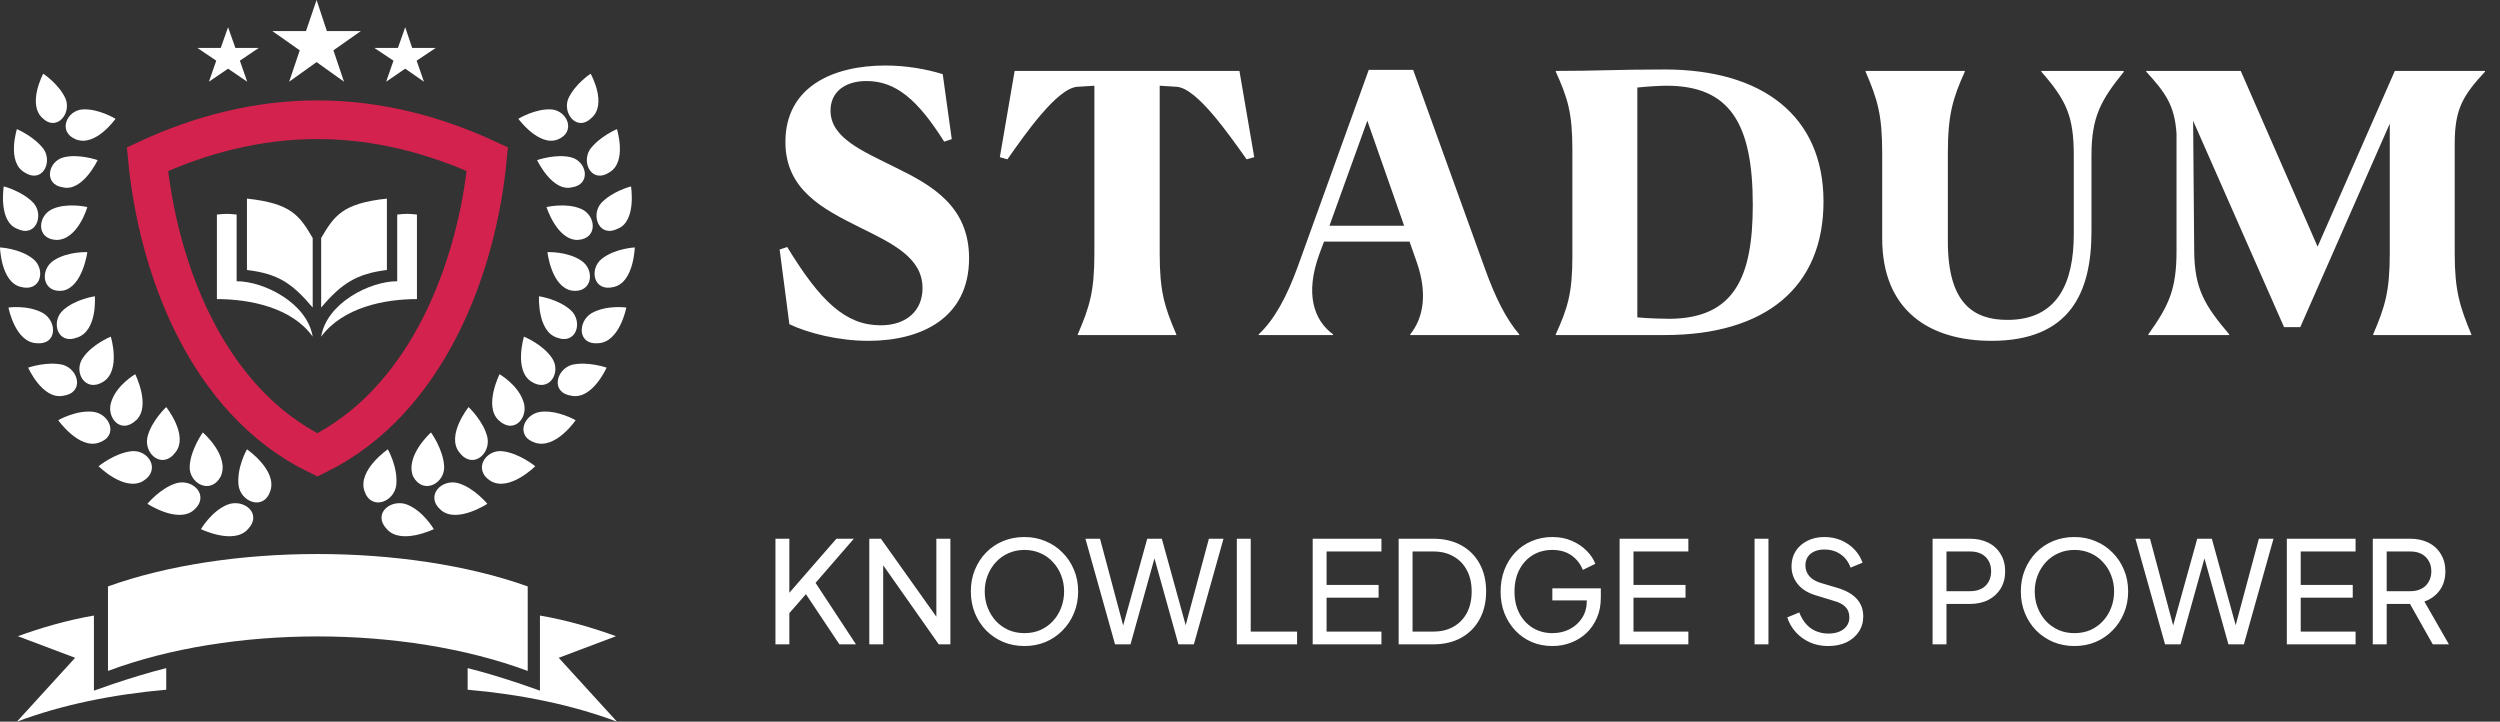
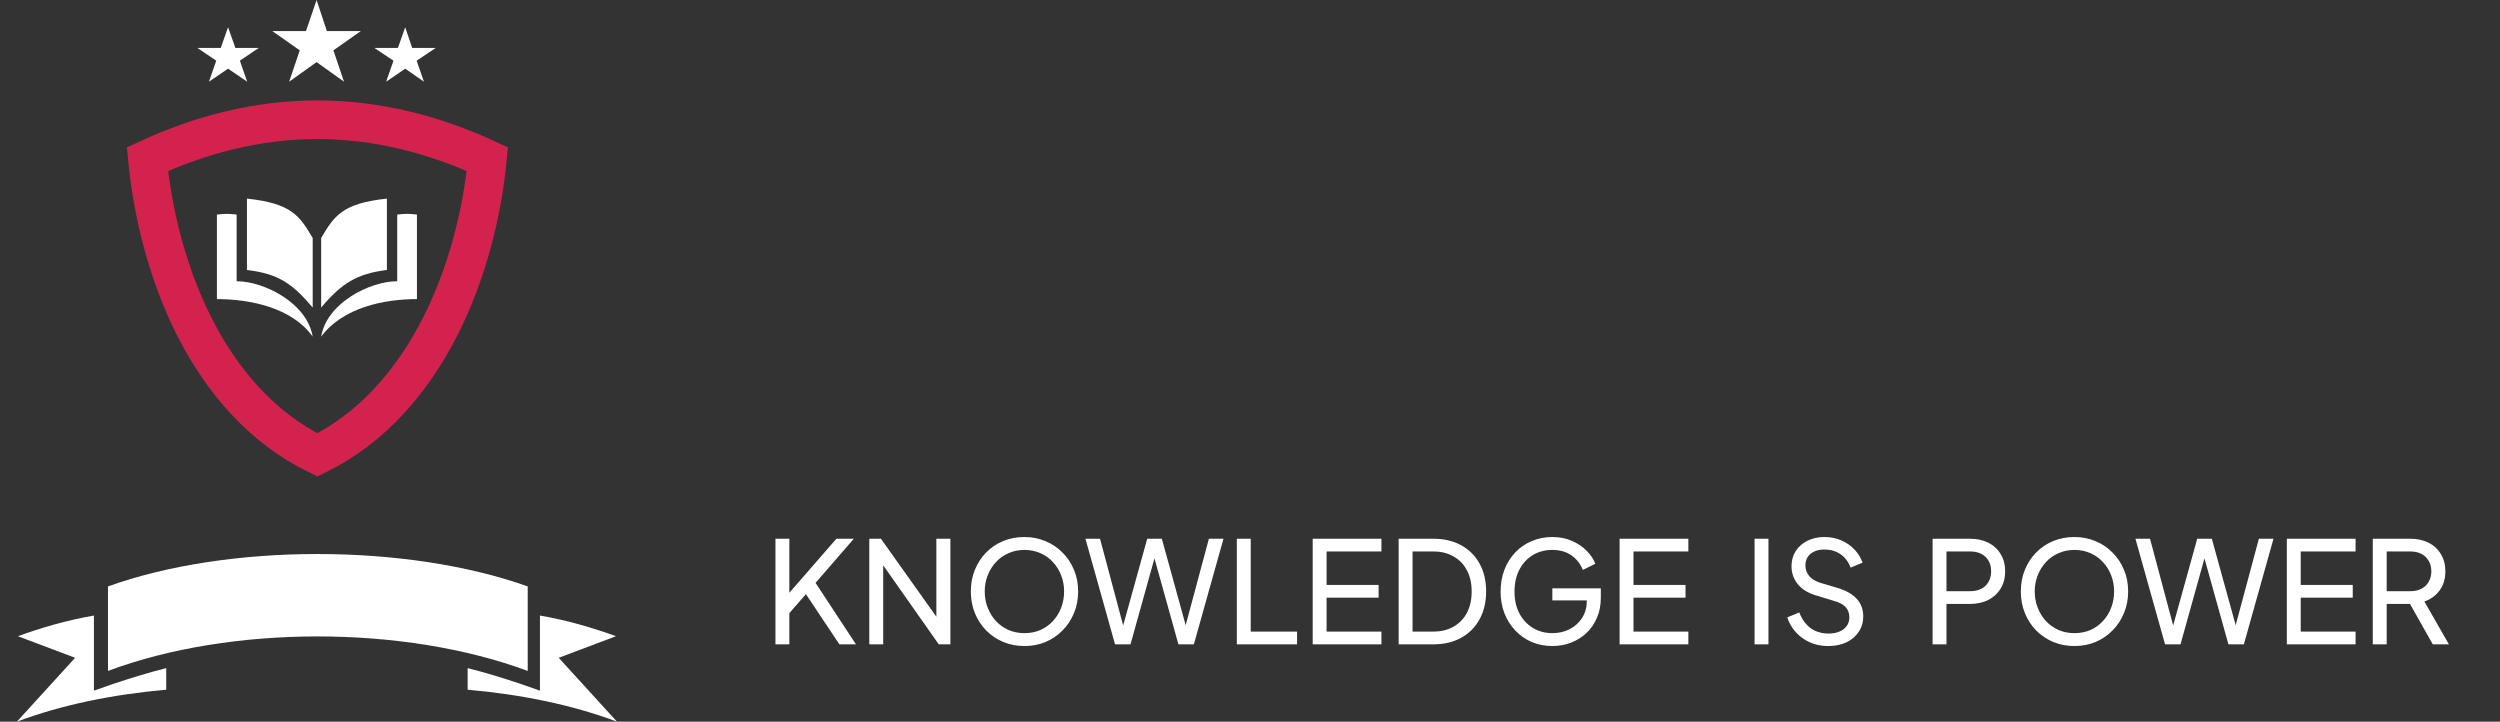
<svg xmlns="http://www.w3.org/2000/svg" width="194" height="56" viewBox="0 0 194 56" fill="none">
  <rect x="0" y="0" width="194" height="56" fill="#333333" stroke="none" />
-   <path fill-rule="evenodd" clip-rule="evenodd" d="M33.664 41.062C33.664 41.062 32.863 39.678 31.624 39.168C30.385 38.658 28.855 39.824 30.021 41.062C31.114 42.301 33.664 41.062 33.664 41.062ZM30.094 34.868C30.094 34.868 30.895 36.253 30.75 37.637C30.604 38.949 28.782 39.678 28.272 38.075C27.762 36.471 30.094 34.868 30.094 34.868ZM40.223 9.218C40.223 9.218 41.534 8.417 42.773 8.49C44.012 8.563 44.741 10.239 43.283 10.822C41.826 11.405 40.223 9.218 40.223 9.218ZM45.834 5.721C45.834 5.721 44.595 6.522 44.085 7.688C43.648 8.854 44.813 10.239 45.907 9.146C47.145 8.052 45.834 5.721 45.834 5.721ZM41.68 12.425C41.68 12.425 43.138 11.915 44.303 12.206C45.542 12.498 45.907 14.319 44.376 14.538C42.846 14.902 41.68 12.425 41.68 12.425ZM47.874 10.02C47.874 10.02 46.489 10.603 45.761 11.623C45.105 12.716 45.979 14.246 47.291 13.372C48.675 12.57 47.874 10.02 47.874 10.02ZM42.409 16.068C42.409 16.068 43.939 15.704 45.105 16.214C46.271 16.724 46.417 18.546 44.813 18.619C43.21 18.619 42.409 16.068 42.409 16.068ZM48.967 14.465C48.967 14.465 47.51 14.829 46.635 15.777C45.834 16.724 46.489 18.473 47.947 17.744C49.404 17.161 48.967 14.465 48.967 14.465ZM42.482 19.566C42.482 19.566 44.012 19.493 45.105 20.222C46.198 20.95 45.979 22.772 44.376 22.553C42.773 22.262 42.482 19.566 42.482 19.566ZM49.258 19.201C49.258 19.201 47.728 19.274 46.708 20.076C45.688 20.878 46.052 22.699 47.655 22.262C49.186 21.898 49.258 19.201 49.258 19.201ZM41.826 22.991C41.826 22.991 43.356 23.209 44.303 24.084C45.251 24.958 44.741 26.78 43.21 26.197C41.68 25.687 41.826 22.991 41.826 22.991ZM48.603 23.865C48.603 23.865 47.072 23.646 45.907 24.302C44.813 24.958 44.813 26.78 46.416 26.634C48.093 26.561 48.603 23.865 48.603 23.865ZM40.66 26.124C40.66 26.124 42.117 26.707 42.846 27.8C43.575 28.893 42.627 30.496 41.243 29.622C39.858 28.747 40.66 26.124 40.66 26.124ZM47.072 28.529C47.072 28.529 45.615 28.019 44.376 28.31C43.138 28.674 42.7 30.496 44.376 30.715C45.979 31.006 47.072 28.529 47.072 28.529ZM38.765 29.039C38.765 29.039 40.15 29.84 40.587 31.079C41.097 32.318 39.931 33.775 38.692 32.609C37.526 31.516 38.765 29.039 38.765 29.039ZM44.668 32.609C44.668 32.609 43.283 31.808 41.971 31.954C40.66 32.099 39.931 33.848 41.534 34.358C43.138 34.868 44.668 32.609 44.668 32.609ZM36.361 31.589C36.361 31.589 37.527 32.682 37.818 33.921C38.109 35.233 36.652 36.471 35.632 35.087C34.612 33.775 36.361 31.589 36.361 31.589ZM41.534 36.18C41.534 36.18 40.296 35.16 38.984 35.014C37.672 34.868 36.652 36.471 38.109 37.346C39.567 38.148 41.534 36.18 41.534 36.18ZM33.446 33.557C33.446 33.557 34.393 34.868 34.466 36.18C34.539 37.492 32.863 38.439 32.061 36.982C31.405 35.379 33.446 33.557 33.446 33.557ZM37.818 39.095C37.818 39.095 36.798 37.856 35.559 37.492C34.248 37.127 32.936 38.512 34.247 39.605C35.486 40.625 37.818 39.095 37.818 39.095Z" fill="white" />
-   <path fill-rule="evenodd" clip-rule="evenodd" d="M15.594 41.062C15.594 41.062 16.395 39.678 17.634 39.168C18.873 38.658 20.403 39.824 19.238 41.062C18.145 42.301 15.594 41.062 15.594 41.062ZM19.165 34.868C19.165 34.868 18.363 36.253 18.509 37.637C18.654 38.949 20.476 39.678 20.986 38.075C21.497 36.471 19.165 34.868 19.165 34.868ZM8.963 9.218C8.963 9.218 7.651 8.417 6.413 8.49C5.174 8.563 4.445 10.239 5.902 10.822C7.433 11.405 8.963 9.218 8.963 9.218ZM3.352 5.721C3.352 5.721 4.591 6.522 5.101 7.688C5.538 8.854 4.372 10.239 3.279 9.146C2.113 8.052 3.352 5.721 3.352 5.721ZM7.578 12.425C7.578 12.425 6.121 11.915 4.955 12.206C3.716 12.498 3.352 14.319 4.882 14.538C6.412 14.902 7.578 12.425 7.578 12.425ZM1.312 10.02C1.312 10.02 2.696 10.603 3.425 11.623C4.081 12.716 3.206 14.246 1.895 13.372C0.51 12.57 1.312 10.02 1.312 10.02ZM6.777 16.068C6.777 16.068 5.247 15.704 4.081 16.214C2.915 16.724 2.769 18.546 4.372 18.619C6.048 18.619 6.777 16.068 6.777 16.068ZM0.291 14.465C0.291 14.465 1.749 14.829 2.623 15.777C3.425 16.724 2.769 18.473 1.312 17.744C-0.146 17.161 0.291 14.465 0.291 14.465ZM6.777 19.566C6.777 19.566 5.247 19.493 4.154 20.222C3.06 20.95 3.279 22.772 4.882 22.553C6.412 22.262 6.777 19.566 6.777 19.566ZM0 19.201C0 19.201 1.53 19.274 2.55 20.076C3.571 20.878 3.206 22.699 1.603 22.262C0.073 21.898 0 19.201 0 19.201ZM7.36 22.991C7.36 22.991 5.83 23.209 4.882 24.084C3.935 24.958 4.445 26.78 5.975 26.197C7.578 25.687 7.36 22.991 7.36 22.991ZM0.656 23.865C0.656 23.865 2.186 23.646 3.352 24.302C4.445 24.958 4.445 26.78 2.842 26.634C1.166 26.561 0.656 23.865 0.656 23.865ZM8.599 26.124C8.599 26.124 7.141 26.707 6.413 27.8C5.684 28.893 6.631 30.496 8.016 29.622C9.4 28.747 8.599 26.124 8.599 26.124ZM2.186 28.529C2.186 28.529 3.643 28.019 4.882 28.31C6.121 28.674 6.558 30.496 4.882 30.715C3.279 31.006 2.186 28.529 2.186 28.529ZM10.493 29.039C10.493 29.039 9.109 29.84 8.671 31.079C8.161 32.318 9.327 33.775 10.566 32.609C11.732 31.516 10.493 29.039 10.493 29.039ZM4.518 32.609C4.518 32.609 5.902 31.808 7.214 31.954C8.526 32.099 9.254 33.848 7.651 34.358C6.121 34.868 4.518 32.609 4.518 32.609ZM12.898 31.589C12.898 31.589 11.732 32.682 11.44 33.921C11.149 35.233 12.606 36.471 13.627 35.087C14.647 33.775 12.898 31.589 12.898 31.589ZM7.651 36.18C7.651 36.18 8.89 35.16 10.202 35.014C11.513 34.868 12.534 36.471 11.076 37.346C9.619 38.148 7.651 36.18 7.651 36.18ZM15.74 33.557C15.74 33.557 14.792 34.868 14.72 36.18C14.647 37.492 16.323 38.439 17.124 36.982C17.853 35.379 15.74 33.557 15.74 33.557ZM11.44 39.095C11.44 39.095 12.461 37.856 13.7 37.492C15.011 37.127 16.323 38.512 15.011 39.605C13.772 40.625 11.44 39.095 11.44 39.095Z" fill="white" />
  <path d="M24.631 35.305C33.229 31.079 37.019 20.659 37.82 12.351C33.739 10.457 29.294 9.291 24.631 9.291C19.967 9.291 15.522 10.457 11.441 12.351C12.243 20.659 15.959 31.079 24.631 35.305Z" stroke="#D3224D" stroke-width="3" stroke-miterlimit="22.926" />
  <path fill-rule="evenodd" clip-rule="evenodd" d="M47.875 56C44.377 54.688 40.443 53.887 36.289 53.522V51.846C37.746 52.211 39.131 52.648 40.443 53.085L41.9 53.595V51.992V47.766C44.013 48.13 45.981 48.713 47.802 49.369L43.357 51.045L47.875 56Z" fill="white" />
  <path fill-rule="evenodd" clip-rule="evenodd" d="M1.312 56C4.81 54.688 8.745 53.887 12.899 53.522V51.846C11.441 52.211 10.057 52.648 8.745 53.085L7.288 53.595V51.992V47.766C5.175 48.13 3.207 48.713 1.385 49.369L5.83 51.045L1.312 56Z" fill="white" />
  <path fill-rule="evenodd" clip-rule="evenodd" d="M8.379 45.506V52.064C17.925 48.494 31.333 48.494 40.951 52.064V45.506C31.551 42.154 17.706 42.154 8.379 45.506Z" fill="white" />
  <path d="M10.346 46.527L11.002 46.381C11.075 46.381 11.148 46.308 11.221 46.308C11.366 46.235 11.439 46.235 11.512 46.235C11.585 46.235 11.658 46.235 11.658 46.235C11.658 46.308 11.658 46.308 11.585 46.308C11.512 46.308 11.439 46.381 11.366 46.454C11.366 46.527 11.366 46.672 11.366 46.891C11.439 47.11 11.439 47.328 11.512 47.547C11.585 47.911 11.731 48.203 11.803 48.348C11.876 48.494 11.949 48.567 12.095 48.64C12.241 48.713 12.386 48.713 12.605 48.64C12.824 48.567 12.969 48.494 13.042 48.421C13.115 48.276 13.188 48.13 13.115 47.984C13.115 47.766 13.042 47.401 12.896 46.891C12.824 46.6 12.751 46.381 12.678 46.308C12.605 46.235 12.532 46.162 12.386 46.162C12.314 46.162 12.241 46.162 12.241 46.09C12.241 46.017 12.241 46.017 12.314 46.017C12.314 46.017 12.386 46.017 12.459 46.017C12.532 46.017 12.605 46.017 12.678 45.944C12.751 45.944 12.824 45.871 12.97 45.871C13.042 45.871 13.115 45.798 13.115 45.798C13.188 45.798 13.188 45.798 13.261 45.798C13.261 45.798 13.261 45.871 13.188 45.871C13.115 45.871 13.042 45.944 13.042 46.017C12.969 46.089 12.969 46.162 13.042 46.308C13.042 46.454 13.115 46.818 13.261 47.328C13.334 47.693 13.407 47.984 13.334 48.13C13.334 48.276 13.188 48.494 13.042 48.567C12.897 48.713 12.678 48.786 12.386 48.858C12.168 48.931 12.022 48.931 11.803 48.931C11.658 48.931 11.512 48.931 11.366 48.858C11.293 48.786 11.148 48.713 11.075 48.64C11.002 48.567 10.929 48.421 10.929 48.203L10.638 47.11C10.565 46.964 10.565 46.818 10.492 46.745C10.419 46.672 10.419 46.6 10.346 46.6C10.273 46.6 10.273 46.6 10.127 46.6C10.055 46.6 10.055 46.6 10.055 46.6C10.055 46.6 10.055 46.6 10.055 46.527C10.273 46.527 10.346 46.527 10.346 46.527ZM14.5 45.579C15.301 46.235 15.957 46.745 16.54 47.11C16.54 47.037 16.54 46.964 16.54 46.891L16.394 46.09C16.321 45.871 16.321 45.725 16.249 45.652C16.176 45.579 16.176 45.507 16.103 45.507C16.03 45.507 15.957 45.434 15.811 45.434C15.738 45.434 15.738 45.434 15.738 45.361C15.738 45.288 15.738 45.288 15.811 45.288H15.884C15.957 45.288 16.103 45.288 16.249 45.215C16.467 45.215 16.613 45.142 16.686 45.142C16.759 45.142 16.759 45.142 16.759 45.142C16.831 45.142 16.831 45.142 16.831 45.215C16.831 45.288 16.831 45.288 16.759 45.288C16.686 45.288 16.613 45.361 16.54 45.434C16.467 45.507 16.467 45.652 16.467 45.871L16.686 47.037L16.831 47.911C16.831 47.984 16.831 48.057 16.759 48.057C16.759 48.057 16.759 48.057 16.686 48.057C16.686 48.057 16.54 47.984 16.321 47.838C16.103 47.693 15.811 47.474 15.374 47.11C14.937 46.818 14.645 46.527 14.5 46.381C14.5 46.454 14.572 46.745 14.718 47.401C14.791 47.62 14.791 47.766 14.864 47.911C14.937 48.057 15.01 48.13 15.083 48.13C15.155 48.13 15.301 48.203 15.374 48.13C15.447 48.13 15.447 48.13 15.447 48.203C15.447 48.276 15.447 48.276 15.374 48.276C15.374 48.276 15.301 48.276 15.228 48.276C15.155 48.276 15.01 48.276 14.937 48.348C14.718 48.421 14.573 48.421 14.5 48.421C14.427 48.421 14.427 48.421 14.354 48.421C14.281 48.421 14.281 48.421 14.281 48.348C14.281 48.348 14.281 48.276 14.427 48.276C14.573 48.203 14.645 48.13 14.718 48.057C14.718 47.984 14.718 47.838 14.718 47.62C14.572 46.891 14.5 46.454 14.427 46.308C14.354 46.162 14.281 46.017 14.208 45.871C14.062 45.725 13.99 45.725 13.844 45.725C13.771 45.725 13.771 45.725 13.771 45.652C13.771 45.579 13.771 45.579 13.844 45.579C13.844 45.579 13.844 45.579 13.917 45.579C13.917 45.579 13.99 45.579 14.062 45.579C14.208 45.579 14.354 45.579 14.5 45.579ZM17.342 45.069C17.415 45.069 17.487 45.069 17.633 45.069C17.779 45.069 17.852 45.069 17.924 45.069L18.58 44.996C18.653 44.996 18.653 44.996 18.653 45.069C18.653 45.069 18.653 45.142 18.58 45.142C18.435 45.142 18.362 45.215 18.362 45.215C18.362 45.215 18.289 45.288 18.289 45.434C18.289 45.579 18.289 45.798 18.362 46.162C18.435 46.6 18.435 46.964 18.508 47.182C18.58 47.401 18.58 47.547 18.653 47.62C18.726 47.693 18.799 47.693 18.872 47.693C18.945 47.693 18.945 47.693 19.018 47.765C19.018 47.838 19.018 47.838 18.945 47.838H18.872C18.58 47.838 18.435 47.838 18.289 47.911C18.07 47.911 17.924 47.984 17.852 47.984C17.779 47.984 17.779 47.984 17.706 47.984C17.633 47.984 17.633 47.984 17.633 47.911C17.633 47.911 17.633 47.838 17.706 47.838C17.852 47.838 17.924 47.766 17.924 47.693C17.924 47.62 17.997 47.474 17.924 47.328C17.924 47.11 17.852 46.818 17.852 46.381C17.779 45.944 17.779 45.652 17.706 45.507C17.706 45.361 17.633 45.288 17.56 45.215C17.487 45.215 17.415 45.142 17.342 45.142C17.269 45.142 17.269 45.142 17.342 45.069C17.269 45.069 17.269 45.069 17.342 45.069ZM20.694 47.62H20.548L20.111 46.6C19.965 46.381 19.819 46.017 19.673 45.652C19.528 45.288 19.382 45.069 19.309 44.996C19.236 44.924 19.236 44.923 19.163 44.851C19.163 44.851 19.09 44.851 19.018 44.851C18.945 44.851 18.945 44.851 18.945 44.778C18.945 44.705 18.945 44.705 19.018 44.705H19.601C19.819 44.705 19.965 44.705 20.183 44.632C20.256 44.632 20.256 44.632 20.256 44.632C20.329 44.632 20.329 44.632 20.329 44.705C20.329 44.705 20.329 44.778 20.256 44.778C20.111 44.778 20.038 44.924 20.038 44.996C20.038 45.215 20.256 45.798 20.694 46.745C20.766 46.454 20.912 46.09 20.985 45.798L21.131 45.215C21.131 45.142 21.131 45.069 21.131 44.996C21.131 44.924 21.131 44.851 21.058 44.851C20.985 44.778 20.985 44.778 20.912 44.778C20.839 44.778 20.839 44.778 20.839 44.705C20.839 44.632 20.839 44.632 20.912 44.632C20.985 44.632 20.985 44.632 21.058 44.632C21.204 44.632 21.277 44.632 21.349 44.632C21.422 44.632 21.568 44.632 21.641 44.632C21.714 44.632 21.714 44.632 21.787 44.632C21.86 44.632 21.86 44.632 21.86 44.705C21.86 44.705 21.86 44.778 21.787 44.778C21.714 44.778 21.641 44.851 21.568 44.851C21.495 44.923 21.495 44.996 21.422 45.069C21.349 45.142 21.276 45.361 21.204 45.725L20.912 46.745C20.839 47.11 20.694 47.474 20.694 47.62ZM24.556 44.632C24.628 44.851 24.628 45.069 24.701 45.288C24.701 45.361 24.701 45.361 24.628 45.361C24.628 45.361 24.556 45.361 24.556 45.288C24.41 45.069 24.264 44.923 24.118 44.851C23.973 44.778 23.827 44.778 23.608 44.778C23.463 44.778 23.39 44.778 23.244 44.778C23.244 44.996 23.244 45.288 23.244 45.579C23.244 45.652 23.244 45.725 23.244 45.871H23.39C23.463 45.871 23.608 45.871 23.681 45.798C23.754 45.798 23.827 45.725 23.9 45.652C23.973 45.579 23.973 45.507 23.973 45.507C23.973 45.434 23.973 45.434 24.046 45.434C24.118 45.434 24.118 45.434 24.118 45.507C24.118 45.579 24.118 45.871 24.118 46.308C24.118 46.381 24.118 46.454 24.118 46.454C24.118 46.527 24.118 46.527 24.046 46.527C24.046 46.527 23.973 46.454 23.973 46.381C23.973 46.235 23.9 46.162 23.754 46.09C23.681 46.017 23.463 46.017 23.244 46.017C23.244 46.235 23.244 46.381 23.244 46.454C23.244 46.745 23.244 46.964 23.244 47.037C23.244 47.11 23.317 47.182 23.39 47.182C23.463 47.255 23.535 47.255 23.681 47.255C24.191 47.255 24.556 47.11 24.774 46.745C24.774 46.672 24.847 46.672 24.847 46.672C24.92 46.672 24.92 46.672 24.92 46.745V46.818L24.774 47.401H23.973C23.754 47.401 23.535 47.401 23.39 47.401C23.171 47.401 23.025 47.401 22.953 47.401C22.807 47.401 22.661 47.401 22.442 47.401H22.369C22.297 47.401 22.297 47.401 22.297 47.328C22.297 47.255 22.297 47.255 22.369 47.255C22.515 47.255 22.588 47.182 22.661 47.11C22.734 47.037 22.734 46.891 22.734 46.672V45.579C22.734 45.215 22.734 44.996 22.734 44.923C22.734 44.851 22.734 44.778 22.661 44.778C22.588 44.778 22.515 44.705 22.442 44.705C22.37 44.705 22.369 44.705 22.369 44.632C22.369 44.559 22.37 44.559 22.442 44.559H22.953L24.556 44.632ZM26.742 46.017C26.96 46.017 27.106 46.09 27.179 46.235C27.325 46.308 27.398 46.527 27.47 46.745C27.543 46.964 27.543 47.182 27.616 47.255C27.689 47.328 27.762 47.401 27.908 47.401C27.98 47.401 27.98 47.401 27.98 47.474C27.98 47.547 27.908 47.547 27.835 47.547L27.033 47.474C26.96 47.401 26.887 47.255 26.887 47.037C26.887 46.745 26.815 46.527 26.815 46.454C26.742 46.308 26.742 46.235 26.669 46.162C26.596 46.09 26.523 46.09 26.377 46.09C26.377 46.09 26.305 46.09 26.232 46.09C26.232 46.6 26.159 46.891 26.159 47.037C26.159 47.182 26.159 47.255 26.232 47.255C26.305 47.328 26.377 47.328 26.45 47.328C26.523 47.328 26.523 47.328 26.523 47.401C26.523 47.474 26.523 47.474 26.45 47.474L25.794 47.401C25.722 47.401 25.576 47.401 25.43 47.401C25.284 47.401 25.211 47.401 25.211 47.401C25.139 47.401 25.139 47.401 25.139 47.328C25.139 47.255 25.139 47.255 25.211 47.255C25.284 47.255 25.357 47.255 25.43 47.182C25.503 47.11 25.576 46.964 25.576 46.672V46.308L25.649 45.507C25.649 45.142 25.649 44.851 25.649 44.778C25.649 44.705 25.503 44.632 25.357 44.632C25.284 44.632 25.284 44.632 25.284 44.559C25.284 44.486 25.357 44.486 25.43 44.486C25.867 44.486 26.159 44.486 26.45 44.486C26.596 44.486 26.669 44.486 26.815 44.486C27.106 44.486 27.398 44.559 27.543 44.705C27.689 44.851 27.835 44.996 27.762 45.215C27.762 45.361 27.689 45.507 27.616 45.579C27.543 45.652 27.398 45.798 27.252 45.798C27.033 46.017 26.887 46.017 26.742 46.017ZM26.159 45.944C26.232 45.944 26.232 45.944 26.232 45.944C26.377 45.944 26.45 45.944 26.596 45.871C26.742 45.798 26.815 45.725 26.887 45.652C26.96 45.579 26.96 45.434 26.96 45.361C26.96 45.215 26.887 45.069 26.815 44.923C26.742 44.851 26.596 44.778 26.377 44.778C26.305 44.778 26.232 44.778 26.159 44.778V45.944ZM30.094 45.069L30.167 44.996C30.167 44.924 30.239 44.923 30.239 44.923C30.312 44.923 30.312 44.996 30.312 44.996V45.579V45.652C30.312 45.725 30.312 45.725 30.239 45.725H30.167C30.167 45.725 30.167 45.652 30.094 45.579C30.021 45.434 29.948 45.288 29.802 45.215C29.657 45.069 29.511 44.996 29.365 44.996C29.219 44.996 29.074 44.996 29.001 45.069C28.928 45.142 28.855 45.215 28.855 45.361C28.855 45.434 28.855 45.579 28.928 45.652C29.001 45.725 29.146 45.798 29.365 45.944C29.729 46.09 29.948 46.235 30.094 46.454C30.239 46.6 30.239 46.818 30.239 47.037C30.239 47.255 30.166 47.401 30.021 47.547C29.875 47.693 29.802 47.765 29.656 47.838C29.511 47.911 29.365 47.911 29.146 47.911C29.001 47.911 28.928 47.838 28.782 47.838C28.636 47.765 28.563 47.693 28.418 47.62C28.418 47.62 28.345 47.693 28.345 47.765C28.345 47.838 28.272 47.838 28.272 47.838C28.272 47.838 28.199 47.766 28.199 47.693V46.891V46.818C28.199 46.745 28.199 46.745 28.272 46.745C28.272 46.745 28.345 46.818 28.345 46.891C28.418 47.11 28.491 47.328 28.636 47.474C28.782 47.62 28.928 47.693 29.146 47.765C29.292 47.765 29.438 47.766 29.584 47.693C29.729 47.62 29.729 47.474 29.802 47.401C29.802 47.255 29.802 47.182 29.729 47.037C29.657 46.964 29.511 46.818 29.219 46.745C29.001 46.672 28.855 46.527 28.709 46.454C28.636 46.381 28.491 46.235 28.491 46.162C28.418 46.017 28.418 45.871 28.418 45.798C28.418 45.579 28.564 45.361 28.709 45.288C28.928 45.142 29.146 45.069 29.438 45.142C29.657 44.851 29.875 44.924 30.094 45.069ZM31.041 45.069C31.114 45.069 31.187 45.069 31.332 45.142C31.478 45.142 31.551 45.215 31.624 45.215L32.28 45.288C32.353 45.288 32.353 45.288 32.353 45.361C32.353 45.361 32.353 45.434 32.28 45.434C32.134 45.434 32.061 45.434 32.061 45.434C31.988 45.434 31.988 45.507 31.916 45.652C31.843 45.725 31.843 46.017 31.77 46.381C31.697 46.818 31.624 47.182 31.624 47.401C31.624 47.62 31.624 47.765 31.624 47.838C31.624 47.911 31.697 47.911 31.843 47.984C31.915 47.984 31.916 47.984 31.916 48.057C31.916 48.13 31.843 48.13 31.77 48.13H31.697C31.405 48.057 31.26 48.057 31.187 47.984C30.968 47.984 30.822 47.911 30.677 47.911C30.604 47.911 30.604 47.911 30.531 47.911C30.458 47.911 30.458 47.911 30.458 47.838C30.458 47.838 30.458 47.765 30.531 47.765C30.677 47.765 30.75 47.766 30.822 47.693C30.895 47.62 30.895 47.547 30.968 47.328C31.041 47.11 31.041 46.818 31.114 46.454C31.187 46.017 31.187 45.725 31.187 45.579C31.187 45.434 31.187 45.361 31.187 45.288C31.187 45.215 31.114 45.215 30.968 45.215C30.895 45.215 30.895 45.142 30.895 45.142C30.968 45.069 31.041 45.069 31.041 45.069ZM32.79 45.288C33.519 45.434 34.029 45.579 34.393 45.652C34.684 45.725 34.976 45.725 35.267 45.798C35.413 45.798 35.486 45.798 35.559 45.871C35.559 45.871 35.632 45.871 35.705 45.871C35.705 45.944 35.705 46.017 35.705 46.235V46.6C35.705 46.672 35.632 46.672 35.632 46.672C35.632 46.672 35.559 46.6 35.559 46.527C35.559 46.381 35.486 46.308 35.413 46.162C35.34 46.09 35.267 46.017 35.122 45.944C35.049 45.871 34.83 45.871 34.612 45.798C34.539 46.017 34.466 46.308 34.393 46.6C34.32 46.964 34.247 47.255 34.247 47.547C34.174 47.838 34.174 48.057 34.174 48.13C34.174 48.203 34.174 48.276 34.247 48.276C34.32 48.349 34.393 48.348 34.539 48.421C34.612 48.421 34.612 48.494 34.612 48.494C34.612 48.567 34.612 48.567 34.539 48.567H34.466L34.029 48.494C33.664 48.421 33.519 48.421 33.446 48.348L33.154 48.276C33.154 48.276 33.081 48.276 33.008 48.276C33.008 48.276 32.936 48.276 32.936 48.203C32.936 48.13 33.008 48.13 33.008 48.13C33.154 48.13 33.227 48.13 33.3 48.13C33.373 48.057 33.446 47.984 33.446 47.911C33.519 47.766 33.519 47.547 33.591 47.182C33.737 46.6 33.81 46.09 33.81 45.725C33.591 45.652 33.446 45.652 33.3 45.652C33.227 45.652 33.081 45.652 33.008 45.725C32.863 45.798 32.79 45.871 32.717 46.017C32.717 46.089 32.644 46.09 32.644 46.09C32.571 46.09 32.571 46.089 32.571 46.017C32.571 46.017 32.571 45.944 32.644 45.725C32.717 45.507 32.79 45.361 32.79 45.288ZM37.381 47.547C37.891 47.11 38.182 46.891 38.182 46.745V46.672C38.182 46.599 38.109 46.6 38.036 46.527C37.964 46.527 37.964 46.454 37.964 46.454C37.964 46.381 38.036 46.381 38.036 46.381C38.036 46.381 38.036 46.381 38.109 46.381C38.255 46.454 38.401 46.454 38.474 46.527C38.547 46.527 38.692 46.6 38.838 46.6H38.911C38.984 46.6 38.984 46.599 38.984 46.672C38.984 46.672 38.984 46.745 38.911 46.745C38.838 46.745 38.692 46.745 38.619 46.745C38.547 46.745 38.401 46.818 38.255 46.964C38.109 47.11 37.964 47.255 37.745 47.401C37.526 47.547 37.453 47.693 37.453 47.693C37.453 47.766 37.381 47.911 37.308 48.13C37.235 48.494 37.162 48.786 37.162 48.858C37.162 48.931 37.235 49.004 37.381 49.077C37.453 49.077 37.453 49.15 37.453 49.15C37.453 49.223 37.381 49.223 37.381 49.223C37.308 49.223 37.235 49.15 37.016 49.15C36.943 49.15 36.87 49.077 36.798 49.077C36.652 49.004 36.506 49.004 36.288 49.004C36.215 49.004 36.215 49.004 36.215 49.004C36.142 49.004 36.142 48.931 36.142 48.931C36.142 48.931 36.142 48.858 36.215 48.858C36.36 48.858 36.433 48.858 36.506 48.786C36.579 48.713 36.652 48.567 36.652 48.276C36.725 48.057 36.725 47.911 36.725 47.838C36.725 47.765 36.652 47.62 36.579 47.328C36.506 47.11 36.433 46.891 36.361 46.672C36.288 46.454 36.215 46.308 36.142 46.235C36.069 46.162 35.996 46.09 35.923 46.09C35.85 46.09 35.85 46.017 35.85 46.017C35.85 45.944 35.923 45.944 35.923 45.944H35.996C36.215 46.017 36.36 46.09 36.433 46.09C36.579 46.162 36.798 46.162 36.943 46.235C37.016 46.235 37.016 46.235 37.016 46.235C37.089 46.235 37.089 46.235 37.089 46.308L37.016 46.381C36.871 46.381 36.798 46.381 36.798 46.454C37.016 46.527 37.089 46.891 37.381 47.547Z" fill="white" />
  <path fill-rule="evenodd" clip-rule="evenodd" d="M24.567 0L25.365 2.41H28.001L25.873 3.907L26.695 6.34L24.567 4.819L22.439 6.34L23.261 3.907L21.133 2.41H23.744L24.567 0Z" fill="white" />
  <path fill-rule="evenodd" clip-rule="evenodd" d="M31.444 2.113L31.986 3.721H33.809L32.331 4.709L32.898 6.34L31.444 5.329L29.966 6.34L30.533 4.709L29.055 3.721H30.878L31.444 2.113Z" fill="white" />
  <path fill-rule="evenodd" clip-rule="evenodd" d="M17.698 2.113L18.267 3.721H20.075L18.614 4.709L19.183 6.34L17.698 5.329L16.212 6.34L16.781 4.709L15.32 3.721H17.128L17.698 2.113Z" fill="white" />
  <path fill-rule="evenodd" clip-rule="evenodd" d="M24.265 26.123C23.828 23.5 20.476 21.824 18.362 21.824V16.65C17.706 16.578 17.488 16.578 16.832 16.65V23.209C19.383 23.209 22.662 23.864 24.265 26.123Z" fill="white" />
  <path fill-rule="evenodd" clip-rule="evenodd" d="M24.922 26.123C25.359 23.5 28.711 21.824 30.824 21.824V16.65C31.48 16.578 31.699 16.578 32.355 16.65V23.209C29.804 23.209 26.598 23.864 24.922 26.123Z" fill="white" />
  <path fill-rule="evenodd" clip-rule="evenodd" d="M24.265 23.865V18.473C23.245 16.724 22.589 15.777 19.164 15.412V20.95C21.569 21.242 22.662 21.97 24.265 23.865Z" fill="white" />
  <path fill-rule="evenodd" clip-rule="evenodd" d="M24.922 23.865V18.473C25.942 16.724 26.598 15.777 30.023 15.412V20.95C27.691 21.242 26.525 21.97 24.922 23.865Z" fill="white" />
-   <path d="M73.156 5.756L73.856 10.796L73.268 10.992C71.224 7.744 69.516 6.288 67.248 6.288C65.54 6.288 64.448 7.156 64.448 8.584C64.448 10.712 66.94 11.72 69.516 13.008C72.316 14.38 75.2 16.004 75.2 20.036C75.2 24.656 71.532 26.448 67.388 26.448C65.064 26.448 62.74 25.86 61.256 25.16L60.5 19.364L61.088 19.168C63.664 23.396 65.624 25.244 68.34 25.244C70.356 25.244 71.588 24.096 71.588 22.36C71.588 19.98 69.236 18.888 66.688 17.628C63.888 16.228 60.948 14.744 60.948 11.02C60.948 6.708 64.672 5.084 68.704 5.084C70.244 5.084 71.812 5.336 73.156 5.756ZM91.28 25.944V26H83.636V25.944C84.56 23.788 84.924 22.612 84.924 19.672V6.652L83.58 6.736C82.012 6.876 79.548 10.404 78.176 12.364L77.588 12.196L78.736 5.504H96.18L97.328 12.196L96.74 12.364C95.34 10.404 92.904 6.876 91.336 6.736L89.992 6.652V19.672C89.992 22.612 90.356 23.788 91.28 25.944ZM103.444 26H97.676V25.944C98.908 24.796 99.86 23.004 100.7 20.708L106.216 5.42H109.66L115.232 20.848C116.016 23.032 116.856 24.74 117.892 25.944V26H109.436V25.944C110.472 24.656 110.78 22.752 109.94 20.344L109.38 18.748H102.744L102.408 19.644C101.232 22.808 101.96 24.852 103.444 25.944V26ZM103.164 17.516H108.96L106.104 9.368L103.164 17.516ZM120.728 26V25.944C121.652 23.9 122.016 22.752 122.016 19.924V11.58C122.016 8.752 121.652 7.604 120.728 5.56V5.504C124.032 5.504 125.404 5.392 129.184 5.392C136.772 5.392 141.504 9.004 141.504 15.64C141.504 22.276 137.024 26 129.184 26H120.728ZM136.016 15.892C136.016 9.564 134.224 6.652 129.324 6.652C128.848 6.652 127.84 6.708 127.056 6.792V24.628C127.924 24.712 129.128 24.74 129.604 24.74C134.616 24.684 136.016 21.464 136.016 15.892ZM154.542 26.448C149.754 26.448 146.058 24.124 146.058 18.496V11.86C146.058 8.892 145.694 7.716 144.77 5.56V5.504H152.47V5.56C151.546 7.604 151.154 8.892 151.154 11.832V18.748C151.154 23.536 153.142 24.824 155.774 24.824C159.694 24.824 160.926 21.912 160.926 18.16V12.056C160.926 9.004 160.338 7.772 158.406 5.56V5.504H164.762L164.818 5.56C163.026 7.772 162.298 9.06 162.298 12.084V17.964C162.298 22.724 160.618 26.448 154.542 26.448ZM184.158 26V25.944C185.082 23.788 185.446 22.612 185.446 19.644V9.592L178.502 25.384H177.242L170.186 9.368L170.27 19.504C170.298 22.444 171.11 23.732 172.986 25.944V26H166.714V25.944C168.282 23.732 168.898 22.5 168.898 19.476V10.376C168.758 8.192 168.058 7.212 166.546 5.56V5.504H173.882L179.846 19.14L185.838 5.504H192.838V5.56C191.158 7.38 190.486 8.416 190.486 11.132V19.672C190.486 22.556 190.878 23.788 191.774 25.944V26H184.158Z" fill="white" />
  <path d="M60.175 50V41.805H61.253V46.414L60.989 46.304L64.905 41.805H66.258L62.969 45.6L63.024 44.83L66.423 50H65.136L62.54 46.106L61.253 47.58V50H60.175ZM67.458 50V41.805H68.36L73.068 48.427L72.661 48.471V41.805H73.75V50H72.848L68.162 43.334L68.536 43.29V50H67.458ZM79.495 50.132C78.916 50.132 78.373 50.029 77.867 49.824C77.361 49.611 76.917 49.314 76.536 48.933C76.162 48.552 75.869 48.104 75.656 47.591C75.443 47.07 75.337 46.506 75.337 45.897C75.337 45.281 75.443 44.716 75.656 44.203C75.869 43.69 76.162 43.242 76.536 42.861C76.917 42.48 77.357 42.186 77.856 41.981C78.362 41.776 78.908 41.673 79.495 41.673C80.082 41.673 80.624 41.779 81.123 41.992C81.629 42.197 82.069 42.491 82.443 42.872C82.824 43.246 83.121 43.69 83.334 44.203C83.554 44.716 83.664 45.281 83.664 45.897C83.664 46.506 83.554 47.07 83.334 47.591C83.121 48.104 82.824 48.552 82.443 48.933C82.069 49.314 81.629 49.611 81.123 49.824C80.624 50.029 80.082 50.132 79.495 50.132ZM79.495 49.131C79.95 49.131 80.364 49.05 80.738 48.889C81.112 48.72 81.435 48.489 81.706 48.196C81.985 47.895 82.197 47.551 82.344 47.162C82.498 46.766 82.575 46.344 82.575 45.897C82.575 45.45 82.498 45.032 82.344 44.643C82.197 44.254 81.985 43.913 81.706 43.62C81.435 43.319 81.112 43.088 80.738 42.927C80.364 42.758 79.95 42.674 79.495 42.674C79.048 42.674 78.637 42.758 78.263 42.927C77.889 43.088 77.563 43.319 77.284 43.62C77.013 43.913 76.8 44.254 76.646 44.643C76.492 45.032 76.415 45.45 76.415 45.897C76.415 46.344 76.492 46.766 76.646 47.162C76.8 47.551 77.013 47.895 77.284 48.196C77.563 48.489 77.889 48.72 78.263 48.889C78.637 49.05 79.048 49.131 79.495 49.131ZM86.528 50L84.229 41.805H85.362L87.287 49.021H87.023L89.025 41.805H90.158L92.149 49.021H91.874L93.81 41.805H94.943L92.644 50H91.445L89.443 42.817H89.729L87.727 50H86.528ZM95.978 50V41.805H97.056V49.01H100.653V50H95.978ZM101.865 50V41.805H107.2V42.795H102.943V45.391H106.98V46.381H102.943V49.01H107.2V50H101.865ZM108.536 50V41.805H111.22C112.049 41.805 112.771 41.974 113.387 42.311C114.003 42.648 114.48 43.125 114.817 43.741C115.154 44.35 115.323 45.068 115.323 45.897C115.323 46.718 115.154 47.437 114.817 48.053C114.48 48.669 114.003 49.149 113.387 49.494C112.771 49.831 112.049 50 111.22 50H108.536ZM109.614 49.01H111.231C111.84 49.01 112.364 48.882 112.804 48.625C113.251 48.368 113.596 48.009 113.838 47.547C114.08 47.078 114.201 46.528 114.201 45.897C114.201 45.259 114.076 44.709 113.827 44.247C113.585 43.785 113.24 43.429 112.793 43.18C112.353 42.923 111.832 42.795 111.231 42.795H109.614V49.01ZM120.473 50.132C119.894 50.132 119.359 50.029 118.867 49.824C118.376 49.611 117.951 49.314 117.591 48.933C117.232 48.552 116.95 48.104 116.744 47.591C116.546 47.078 116.447 46.517 116.447 45.908C116.447 45.292 116.546 44.727 116.744 44.214C116.942 43.701 117.221 43.253 117.58 42.872C117.94 42.491 118.365 42.197 118.856 41.992C119.348 41.779 119.883 41.673 120.462 41.673C121.027 41.673 121.533 41.772 121.98 41.97C122.435 42.168 122.816 42.425 123.124 42.74C123.44 43.055 123.663 43.393 123.795 43.752L122.827 44.225C122.637 43.748 122.34 43.371 121.936 43.092C121.533 42.813 121.042 42.674 120.462 42.674C119.89 42.674 119.381 42.81 118.933 43.081C118.493 43.352 118.149 43.73 117.899 44.214C117.65 44.698 117.525 45.263 117.525 45.908C117.525 46.546 117.65 47.107 117.899 47.591C118.156 48.075 118.504 48.453 118.944 48.724C119.392 48.995 119.901 49.131 120.473 49.131C120.972 49.131 121.423 49.025 121.826 48.812C122.23 48.599 122.549 48.306 122.783 47.932C123.018 47.558 123.135 47.125 123.135 46.634V46.128L123.63 46.59H120.462V45.655H124.224V46.381C124.224 46.953 124.125 47.47 123.927 47.932C123.729 48.394 123.458 48.79 123.113 49.12C122.769 49.443 122.369 49.692 121.914 49.868C121.46 50.044 120.979 50.132 120.473 50.132ZM125.681 50V41.805H131.016V42.795H126.759V45.391H130.796V46.381H126.759V49.01H131.016V50H125.681ZM136.154 50V41.805H137.232V50H136.154ZM141.871 50.132C141.35 50.132 140.873 50.037 140.441 49.846C140.008 49.648 139.641 49.38 139.341 49.043C139.04 48.706 138.824 48.328 138.692 47.91L139.627 47.525C139.825 48.053 140.118 48.46 140.507 48.746C140.903 49.025 141.365 49.164 141.893 49.164C142.215 49.164 142.498 49.113 142.74 49.01C142.982 48.907 143.169 48.764 143.301 48.581C143.44 48.39 143.51 48.17 143.51 47.921C143.51 47.576 143.411 47.305 143.213 47.107C143.022 46.902 142.74 46.748 142.366 46.645L140.859 46.183C140.265 46 139.81 45.71 139.495 45.314C139.179 44.918 139.022 44.463 139.022 43.95C139.022 43.503 139.128 43.11 139.341 42.773C139.561 42.428 139.861 42.161 140.243 41.97C140.631 41.772 141.071 41.673 141.563 41.673C142.054 41.673 142.498 41.761 142.894 41.937C143.297 42.113 143.638 42.351 143.917 42.652C144.195 42.945 144.401 43.283 144.533 43.664L143.609 44.049C143.433 43.587 143.169 43.239 142.817 43.004C142.465 42.762 142.05 42.641 141.574 42.641C141.28 42.641 141.02 42.692 140.793 42.795C140.573 42.89 140.4 43.033 140.276 43.224C140.158 43.407 140.1 43.627 140.1 43.884C140.1 44.185 140.195 44.452 140.386 44.687C140.576 44.922 140.866 45.101 141.255 45.226L142.63 45.633C143.275 45.831 143.763 46.113 144.093 46.48C144.423 46.847 144.588 47.301 144.588 47.844C144.588 48.291 144.47 48.687 144.236 49.032C144.008 49.377 143.689 49.648 143.279 49.846C142.875 50.037 142.406 50.132 141.871 50.132ZM149.969 50V41.805H152.862C153.404 41.805 153.881 41.908 154.292 42.113C154.702 42.318 155.021 42.612 155.249 42.993C155.483 43.374 155.601 43.822 155.601 44.335C155.601 44.848 155.483 45.296 155.249 45.677C155.021 46.051 154.702 46.344 154.292 46.557C153.888 46.762 153.412 46.865 152.862 46.865H151.047V50H149.969ZM151.047 45.875H152.895C153.225 45.875 153.511 45.813 153.753 45.688C153.995 45.563 154.182 45.384 154.314 45.149C154.446 44.914 154.512 44.643 154.512 44.335C154.512 44.02 154.446 43.748 154.314 43.521C154.182 43.286 153.995 43.107 153.753 42.982C153.511 42.857 153.225 42.795 152.895 42.795H151.047V45.875ZM160.975 50.132C160.395 50.132 159.853 50.029 159.347 49.824C158.841 49.611 158.397 49.314 158.016 48.933C157.642 48.552 157.348 48.104 157.136 47.591C156.923 47.07 156.817 46.506 156.817 45.897C156.817 45.281 156.923 44.716 157.136 44.203C157.348 43.69 157.642 43.242 158.016 42.861C158.397 42.48 158.837 42.186 159.336 41.981C159.842 41.776 160.388 41.673 160.975 41.673C161.561 41.673 162.104 41.779 162.603 41.992C163.109 42.197 163.549 42.491 163.923 42.872C164.304 43.246 164.601 43.69 164.814 44.203C165.034 44.716 165.144 45.281 165.144 45.897C165.144 46.506 165.034 47.07 164.814 47.591C164.601 48.104 164.304 48.552 163.923 48.933C163.549 49.314 163.109 49.611 162.603 49.824C162.104 50.029 161.561 50.132 160.975 50.132ZM160.975 49.131C161.429 49.131 161.844 49.05 162.218 48.889C162.592 48.72 162.914 48.489 163.186 48.196C163.464 47.895 163.677 47.551 163.824 47.162C163.978 46.766 164.055 46.344 164.055 45.897C164.055 45.45 163.978 45.032 163.824 44.643C163.677 44.254 163.464 43.913 163.186 43.62C162.914 43.319 162.592 43.088 162.218 42.927C161.844 42.758 161.429 42.674 160.975 42.674C160.527 42.674 160.117 42.758 159.743 42.927C159.369 43.088 159.042 43.319 158.764 43.62C158.492 43.913 158.28 44.254 158.126 44.643C157.972 45.032 157.895 45.45 157.895 45.897C157.895 46.344 157.972 46.766 158.126 47.162C158.28 47.551 158.492 47.895 158.764 48.196C159.042 48.489 159.369 48.72 159.743 48.889C160.117 49.05 160.527 49.131 160.975 49.131ZM168.008 50L165.709 41.805H166.842L168.767 49.021H168.503L170.505 41.805H171.638L173.629 49.021H173.354L175.29 41.805H176.423L174.124 50H172.925L170.923 42.817H171.209L169.207 50H168.008ZM177.458 50V41.805H182.793V42.795H178.536V45.391H182.573V46.381H178.536V49.01H182.793V50H177.458ZM184.129 50V41.805H187.022C187.564 41.805 188.041 41.908 188.452 42.113C188.862 42.318 189.181 42.612 189.409 42.993C189.643 43.374 189.761 43.822 189.761 44.335C189.761 44.914 189.614 45.406 189.321 45.809C189.027 46.212 188.631 46.502 188.133 46.678L190.036 50H188.782L186.78 46.447L187.495 46.865H185.207V50H184.129ZM185.207 45.875H187.055C187.377 45.875 187.66 45.813 187.902 45.688C188.144 45.563 188.331 45.384 188.463 45.149C188.602 44.914 188.672 44.643 188.672 44.335C188.672 44.02 188.602 43.748 188.463 43.521C188.331 43.286 188.144 43.107 187.902 42.982C187.66 42.857 187.377 42.795 187.055 42.795H185.207V45.875Z" fill="white" />
</svg>